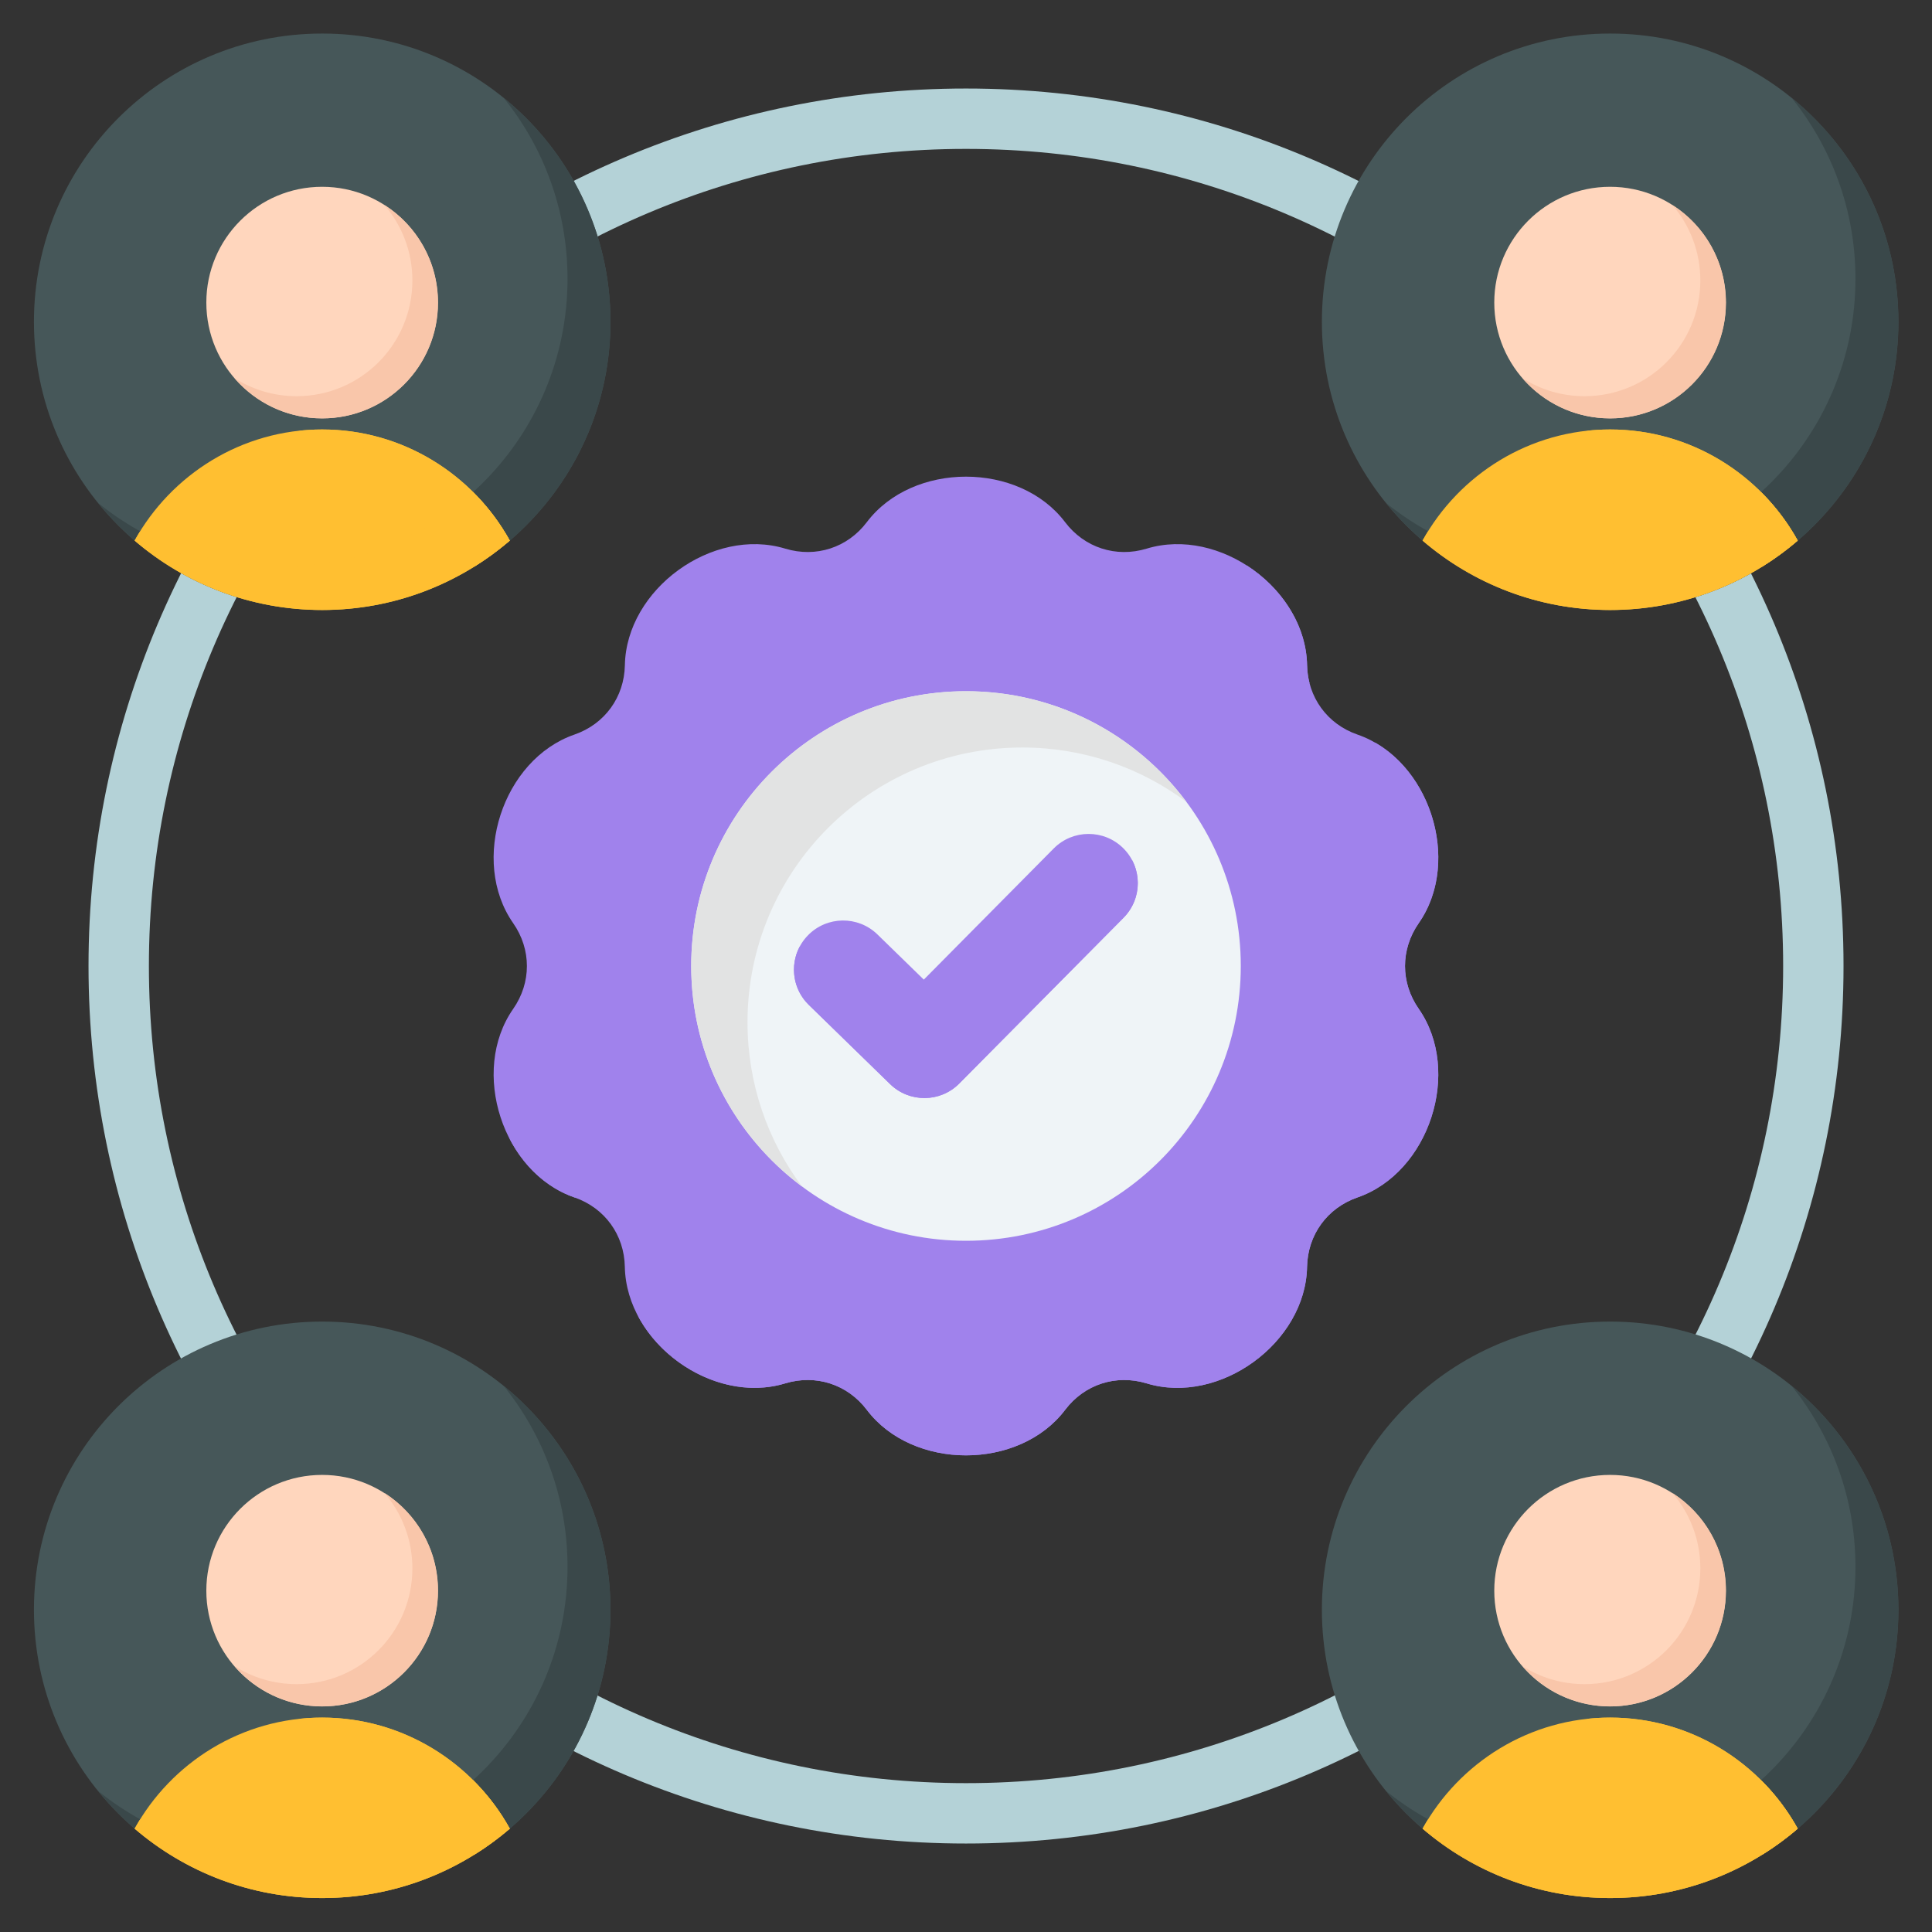
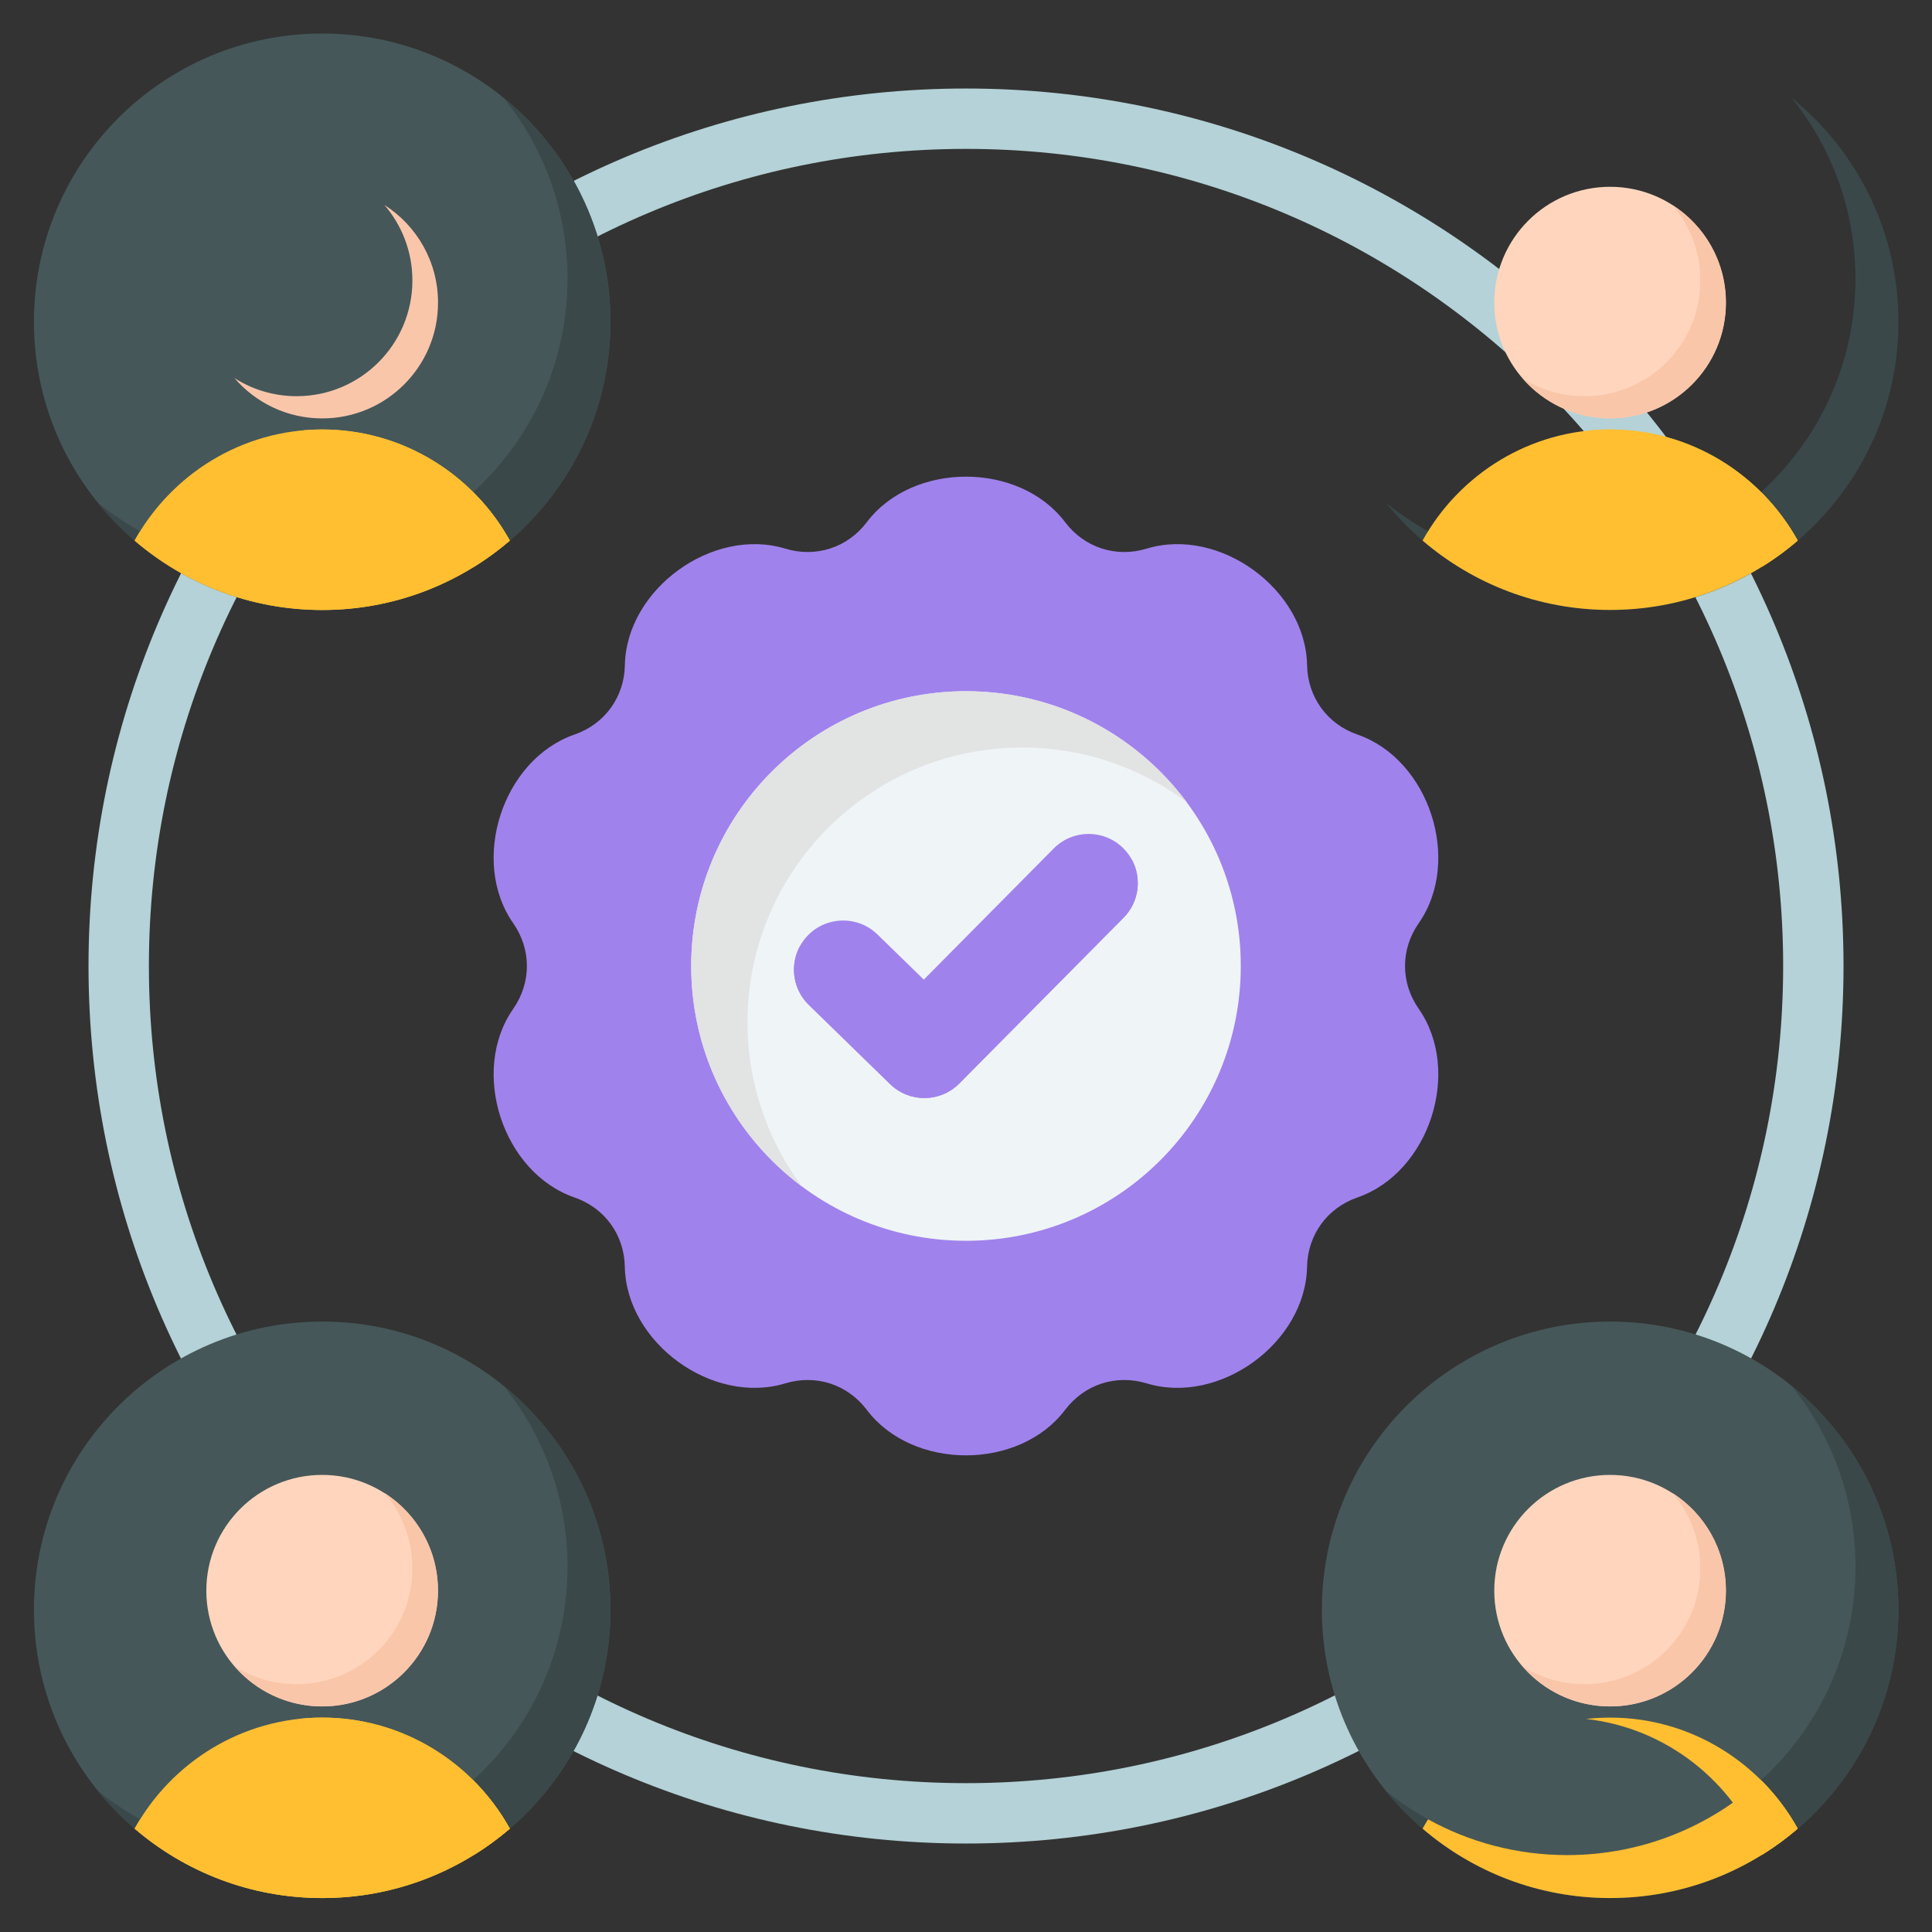
<svg xmlns="http://www.w3.org/2000/svg" width="44" height="44" viewBox="0 0 44 44" fill="none">
  <rect x="0" y="0" width="44" height="44" fill="#333333" stroke="none" />
  <g clip-path="url(#clip0_1708_36979)">
    <path fill-rule="evenodd" clip-rule="evenodd" d="M22 2.016C27.519 2.016 32.515 4.252 36.131 7.869C39.748 11.486 41.985 16.482 41.985 22C41.985 27.519 39.748 32.515 36.131 36.131C32.515 39.748 27.519 41.985 22 41.985C16.482 41.985 11.486 39.748 7.869 36.131C4.252 32.515 2.016 27.519 2.016 22C2.016 16.482 4.252 11.486 7.869 7.869C11.486 4.252 16.482 2.016 22 2.016ZM35.159 8.841C31.792 5.474 27.139 3.391 22 3.391C16.861 3.391 12.209 5.474 8.841 8.841C5.474 12.209 3.391 16.861 3.391 22C3.391 27.139 5.474 31.792 8.841 35.159C12.209 38.527 16.861 40.61 22 40.61C27.139 40.61 31.792 38.527 35.159 35.159C38.527 31.792 40.61 27.139 40.61 22C40.61 16.861 38.527 12.209 35.159 8.841Z" fill="#B4D2D7" />
    <path d="M7.338 13.892C10.963 13.892 13.902 10.953 13.902 7.328C13.902 3.703 10.963 0.764 7.338 0.764C3.712 0.764 0.773 3.703 0.773 7.328C0.773 10.953 3.712 13.892 7.338 13.892Z" fill="#465759" />
    <path fill-rule="evenodd" clip-rule="evenodd" d="M7.34 13.892C5.278 13.892 3.438 12.941 2.234 11.454C3.362 12.366 4.797 12.913 6.361 12.913C9.986 12.913 12.925 9.974 12.925 6.349C12.925 4.785 12.378 3.35 11.466 2.223C12.953 3.426 13.904 5.266 13.904 7.328C13.904 10.953 10.965 13.892 7.34 13.892Z" fill="#3A484A" />
-     <path d="M7.336 9.527C8.792 9.527 9.973 8.347 9.973 6.891C9.973 5.434 8.792 4.254 7.336 4.254C5.88 4.254 4.699 5.434 4.699 6.891C4.699 8.347 5.88 9.527 7.336 9.527Z" fill="#FFD6BD" />
    <path fill-rule="evenodd" clip-rule="evenodd" d="M5.34 8.611C5.823 9.173 6.54 9.529 7.339 9.529C8.795 9.529 9.976 8.349 9.976 6.893C9.976 5.957 9.489 5.136 8.755 4.668C9.152 5.13 9.392 5.73 9.392 6.387C9.392 7.843 8.212 9.023 6.755 9.023C6.234 9.023 5.749 8.872 5.34 8.611Z" fill="#F9C6AA" />
    <path fill-rule="evenodd" clip-rule="evenodd" d="M11.61 12.311C10.462 13.296 8.969 13.891 7.338 13.891C5.707 13.891 4.215 13.296 3.066 12.311C3.9 10.806 5.505 9.781 7.338 9.781C9.171 9.781 10.777 10.806 11.61 12.311Z" fill="#FFBF31" />
    <path fill-rule="evenodd" clip-rule="evenodd" d="M11.61 12.312C10.462 13.297 8.969 13.893 7.338 13.893C5.707 13.893 4.215 13.297 3.066 12.312C3.106 12.24 3.148 12.169 3.191 12.1C4.131 12.618 5.21 12.914 6.359 12.914C8.059 12.914 9.608 12.267 10.774 11.207C11.102 11.533 11.384 11.905 11.61 12.312Z" fill="#FFBF31" />
    <path fill-rule="evenodd" clip-rule="evenodd" d="M11.609 12.311C11.355 12.529 11.084 12.727 10.799 12.905C10.153 11.245 8.622 10.018 6.793 9.812C6.972 9.792 7.153 9.781 7.337 9.781C9.17 9.781 10.776 10.806 11.609 12.311Z" fill="#FFBF31" />
    <path fill-rule="evenodd" clip-rule="evenodd" d="M11.608 12.312C11.354 12.53 11.084 12.729 10.798 12.906C10.632 12.479 10.407 12.08 10.133 11.72C10.357 11.562 10.571 11.391 10.773 11.207C11.101 11.533 11.383 11.905 11.608 12.312Z" fill="#FFBF31" />
-     <path d="M36.67 13.892C40.295 13.892 43.234 10.953 43.234 7.328C43.234 3.703 40.295 0.764 36.67 0.764C33.044 0.764 30.105 3.703 30.105 7.328C30.105 10.953 33.044 13.892 36.67 13.892Z" fill="#465759" />
    <path fill-rule="evenodd" clip-rule="evenodd" d="M36.672 13.892C34.609 13.892 32.77 12.941 31.566 11.454C32.694 12.366 34.129 12.913 35.693 12.913C39.318 12.913 42.257 9.974 42.257 6.349C42.257 4.785 41.71 3.35 40.798 2.223C42.285 3.426 43.236 5.266 43.236 7.328C43.236 10.953 40.297 13.892 36.672 13.892Z" fill="#3A484A" />
    <path d="M36.668 9.527C38.124 9.527 39.304 8.347 39.304 6.891C39.304 5.434 38.124 4.254 36.668 4.254C35.212 4.254 34.031 5.434 34.031 6.891C34.031 8.347 35.212 9.527 36.668 9.527Z" fill="#FFD6BD" />
    <path fill-rule="evenodd" clip-rule="evenodd" d="M34.672 8.611C35.155 9.173 35.872 9.529 36.671 9.529C38.127 9.529 39.308 8.349 39.308 6.893C39.308 5.957 38.821 5.136 38.087 4.668C38.484 5.13 38.724 5.73 38.724 6.387C38.724 7.843 37.544 9.023 36.087 9.023C35.566 9.023 35.081 8.872 34.672 8.611Z" fill="#F9C6AA" />
    <path fill-rule="evenodd" clip-rule="evenodd" d="M40.942 12.311C39.794 13.296 38.301 13.891 36.67 13.891C35.039 13.891 33.547 13.296 32.398 12.311C33.232 10.806 34.837 9.781 36.67 9.781C38.503 9.781 40.109 10.806 40.942 12.311Z" fill="#FFBF31" />
-     <path fill-rule="evenodd" clip-rule="evenodd" d="M40.942 12.312C39.794 13.297 38.301 13.893 36.67 13.893C35.039 13.893 33.547 13.297 32.398 12.312C32.438 12.24 32.48 12.169 32.523 12.1C33.463 12.618 34.542 12.914 35.691 12.914C37.391 12.914 38.94 12.267 40.106 11.207C40.434 11.533 40.716 11.905 40.942 12.312Z" fill="#FFBF31" />
    <path fill-rule="evenodd" clip-rule="evenodd" d="M40.941 12.311C40.687 12.529 40.416 12.727 40.13 12.905C39.485 11.245 37.954 10.018 36.125 9.812C36.304 9.792 36.485 9.781 36.669 9.781C38.502 9.781 40.108 10.806 40.941 12.311Z" fill="#FFBF31" />
    <path fill-rule="evenodd" clip-rule="evenodd" d="M40.94 12.312C40.686 12.53 40.416 12.729 40.13 12.906C39.964 12.479 39.739 12.08 39.465 11.72C39.689 11.562 39.903 11.391 40.105 11.207C40.433 11.533 40.715 11.905 40.94 12.312Z" fill="#FFBF31" />
    <path d="M36.67 43.226C40.295 43.226 43.234 40.287 43.234 36.662C43.234 33.037 40.295 30.098 36.67 30.098C33.044 30.098 30.105 33.037 30.105 36.662C30.105 40.287 33.044 43.226 36.67 43.226Z" fill="#465759" />
    <path fill-rule="evenodd" clip-rule="evenodd" d="M36.672 43.226C34.609 43.226 32.77 42.275 31.566 40.788C32.694 41.7 34.129 42.247 35.693 42.247C39.318 42.247 42.257 39.308 42.257 35.683C42.257 34.12 41.71 32.684 40.798 31.557C42.285 32.76 43.236 34.6 43.236 36.662C43.236 40.287 40.297 43.226 36.672 43.226Z" fill="#3A484A" />
    <path d="M36.668 38.863C38.124 38.863 39.304 37.683 39.304 36.227C39.304 34.77 38.124 33.59 36.668 33.59C35.212 33.59 34.031 34.77 34.031 36.227C34.031 37.683 35.212 38.863 36.668 38.863Z" fill="#FFD6BD" />
    <path fill-rule="evenodd" clip-rule="evenodd" d="M34.672 37.944C35.155 38.505 35.872 38.861 36.671 38.861C38.127 38.861 39.308 37.681 39.308 36.225C39.308 35.289 38.821 34.468 38.087 34C38.484 34.462 38.724 35.062 38.724 35.719C38.724 37.175 37.544 38.355 36.087 38.355C35.566 38.355 35.081 38.204 34.672 37.944Z" fill="#F9C6AA" />
-     <path fill-rule="evenodd" clip-rule="evenodd" d="M40.942 41.647C39.794 42.632 38.301 43.227 36.67 43.227C35.039 43.227 33.547 42.632 32.398 41.647C33.232 40.142 34.837 39.117 36.67 39.117C38.503 39.117 40.109 40.142 40.942 41.647Z" fill="#FFBF31" />
    <path fill-rule="evenodd" clip-rule="evenodd" d="M40.942 41.646C39.794 42.631 38.301 43.227 36.67 43.227C35.039 43.227 33.547 42.631 32.398 41.646C32.438 41.574 32.48 41.504 32.523 41.434C33.463 41.952 34.542 42.248 35.691 42.248C37.391 42.248 38.94 41.601 40.106 40.541C40.434 40.867 40.716 41.239 40.942 41.646Z" fill="#FFBF31" />
    <path fill-rule="evenodd" clip-rule="evenodd" d="M40.941 41.647C40.687 41.865 40.416 42.063 40.13 42.241C39.485 40.581 37.954 39.353 36.125 39.148C36.304 39.128 36.485 39.117 36.669 39.117C38.502 39.117 40.108 40.142 40.941 41.647Z" fill="#FFBF31" />
    <path fill-rule="evenodd" clip-rule="evenodd" d="M40.94 41.646C40.686 41.864 40.416 42.063 40.13 42.24C39.964 41.813 39.739 41.414 39.465 41.054C39.689 40.896 39.903 40.725 40.105 40.541C40.433 40.867 40.715 41.239 40.94 41.646Z" fill="#FFBF31" />
    <path d="M7.338 43.226C10.963 43.226 13.902 40.287 13.902 36.662C13.902 33.037 10.963 30.098 7.338 30.098C3.712 30.098 0.773 33.037 0.773 36.662C0.773 40.287 3.712 43.226 7.338 43.226Z" fill="#465759" />
    <path fill-rule="evenodd" clip-rule="evenodd" d="M7.34 43.226C5.278 43.226 3.438 42.275 2.234 40.788C3.362 41.7 4.797 42.247 6.361 42.247C9.986 42.247 12.925 39.308 12.925 35.683C12.925 34.12 12.378 32.684 11.466 31.557C12.953 32.76 13.904 34.6 13.904 36.662C13.904 40.287 10.965 43.226 7.34 43.226Z" fill="#3A484A" />
    <path d="M7.336 38.863C8.792 38.863 9.973 37.683 9.973 36.227C9.973 34.77 8.792 33.59 7.336 33.59C5.88 33.59 4.699 34.77 4.699 36.227C4.699 37.683 5.88 38.863 7.336 38.863Z" fill="#FFD6BD" />
    <path fill-rule="evenodd" clip-rule="evenodd" d="M5.34 37.944C5.823 38.505 6.54 38.861 7.339 38.861C8.795 38.861 9.976 37.681 9.976 36.225C9.976 35.289 9.489 34.468 8.755 34C9.152 34.462 9.392 35.062 9.392 35.719C9.392 37.175 8.212 38.355 6.755 38.355C6.234 38.355 5.749 38.204 5.34 37.944Z" fill="#F9C6AA" />
    <path fill-rule="evenodd" clip-rule="evenodd" d="M11.61 41.647C10.462 42.632 8.969 43.227 7.338 43.227C5.707 43.227 4.215 42.632 3.066 41.647C3.9 40.142 5.505 39.117 7.338 39.117C9.171 39.117 10.777 40.142 11.61 41.647Z" fill="#FFBF31" />
    <path fill-rule="evenodd" clip-rule="evenodd" d="M11.61 41.646C10.462 42.631 8.969 43.227 7.338 43.227C5.707 43.227 4.215 42.631 3.066 41.646C3.106 41.574 3.148 41.504 3.191 41.434C4.131 41.952 5.21 42.248 6.359 42.248C8.059 42.248 9.608 41.601 10.774 40.541C11.102 40.867 11.384 41.239 11.61 41.646Z" fill="#FFBF31" />
    <path fill-rule="evenodd" clip-rule="evenodd" d="M11.609 41.647C11.355 41.865 11.084 42.063 10.799 42.241C10.153 40.581 8.622 39.353 6.793 39.148C6.972 39.128 7.153 39.117 7.337 39.117C9.17 39.117 10.776 40.142 11.609 41.647Z" fill="#FFBF31" />
    <path fill-rule="evenodd" clip-rule="evenodd" d="M11.608 41.646C11.354 41.864 11.084 42.063 10.798 42.24C10.632 41.813 10.407 41.414 10.133 41.054C10.357 40.896 10.571 40.725 10.773 40.541C11.101 40.867 11.383 41.239 11.608 41.646Z" fill="#FFBF31" />
    <path fill-rule="evenodd" clip-rule="evenodd" d="M30.915 27.271C32.552 26.705 33.302 24.397 32.311 22.976C31.894 22.379 31.894 21.622 32.311 21.024C33.302 19.604 32.552 17.296 30.915 16.729C30.227 16.491 29.782 15.878 29.768 15.15C29.735 13.418 27.771 11.991 26.114 12.495C25.417 12.707 24.697 12.473 24.257 11.892C23.213 10.51 20.786 10.51 19.741 11.892C19.302 12.473 18.582 12.707 17.884 12.495C16.227 11.991 14.264 13.418 14.231 15.15C14.217 15.878 13.772 16.491 13.083 16.729C11.446 17.296 10.696 19.604 11.687 21.024C12.104 21.622 12.104 22.379 11.688 22.976C10.696 24.397 11.446 26.705 13.083 27.271C13.772 27.51 14.217 28.122 14.23 28.851C14.264 30.583 16.227 32.009 17.884 31.505C18.581 31.294 19.301 31.527 19.741 32.109C20.785 33.49 23.212 33.49 24.257 32.109C24.697 31.527 25.416 31.294 26.114 31.505C27.771 32.009 29.734 30.583 29.767 28.851C29.782 28.122 30.226 27.51 30.915 27.271Z" fill="#A082EC" />
-     <path fill-rule="evenodd" clip-rule="evenodd" d="M30.916 27.271C32.553 26.705 33.302 24.397 32.311 22.976C31.894 22.379 31.894 21.622 32.311 21.024C33.217 19.727 32.669 17.688 31.32 16.914C31.795 17.837 31.828 19.011 31.233 19.864C30.816 20.461 30.816 21.218 31.233 21.816C32.224 23.236 31.474 25.544 29.837 26.111C29.149 26.349 28.704 26.962 28.69 27.69C28.657 29.422 26.693 30.848 25.036 30.345C24.339 30.133 23.619 30.367 23.18 30.948C22.135 32.33 19.708 32.33 18.663 30.948C18.224 30.367 17.504 30.133 16.806 30.345C16.037 30.578 15.202 30.396 14.525 29.961C15.138 31.129 16.603 31.895 17.885 31.505C18.582 31.294 19.302 31.527 19.742 32.109C20.786 33.49 23.213 33.49 24.258 32.109C24.697 31.527 25.417 31.294 26.114 31.506C27.772 32.009 29.735 30.583 29.768 28.851C29.782 28.122 30.227 27.51 30.916 27.271ZM29.825 15.564C29.79 15.432 29.771 15.293 29.768 15.15C29.75 14.222 29.178 13.382 28.396 12.879C28.576 13.221 28.682 13.597 28.69 13.989C28.704 14.713 29.143 15.323 29.825 15.564ZM11.602 25.926C11.918 26.541 12.43 27.045 13.084 27.271L13.096 27.276C12.955 26.735 12.559 26.302 12.005 26.111C11.864 26.062 11.729 26 11.602 25.926Z" fill="#A082EC" />
    <path d="M22 28.258C25.456 28.258 28.258 25.456 28.258 22C28.258 18.544 25.456 15.742 22 15.742C18.544 15.742 15.742 18.544 15.742 22C15.742 25.456 18.544 28.258 22 28.258Z" fill="#EFF4F7" />
    <path fill-rule="evenodd" clip-rule="evenodd" d="M18.263 27.02C16.733 25.879 15.742 24.055 15.742 22C15.742 18.544 18.544 15.742 22 15.742C24.055 15.742 25.879 16.733 27.02 18.262C25.977 17.485 24.683 17.024 23.282 17.024C19.826 17.024 17.024 19.826 17.024 23.282C17.024 24.683 17.485 25.977 18.263 27.02Z" fill="#E2E3E3" />
    <path fill-rule="evenodd" clip-rule="evenodd" d="M23.999 19.322C24.435 18.884 25.144 18.882 25.582 19.318C26.021 19.754 26.023 20.463 25.587 20.902L21.846 24.677C21.413 25.113 20.711 25.117 20.272 24.69L18.421 22.886C17.978 22.455 17.968 21.746 18.399 21.303C18.83 20.859 19.54 20.85 19.983 21.281L21.039 22.31L23.999 19.322Z" fill="#A082EC" />
    <path fill-rule="evenodd" clip-rule="evenodd" d="M25.782 19.586C26.006 20.008 25.942 20.545 25.587 20.902L21.846 24.677C21.413 25.113 20.711 25.118 20.272 24.69L18.421 22.887C18.055 22.531 17.985 21.986 18.213 21.558C18.266 21.657 18.335 21.751 18.421 21.834L20.272 23.638C20.711 24.065 21.413 24.061 21.846 23.625L25.587 19.849C25.666 19.77 25.731 19.681 25.782 19.586Z" fill="#A082EC" />
  </g>
  <defs>
    <clipPath id="clip0_1708_36979">
      <rect width="44" height="44" fill="white" />
    </clipPath>
  </defs>
</svg>